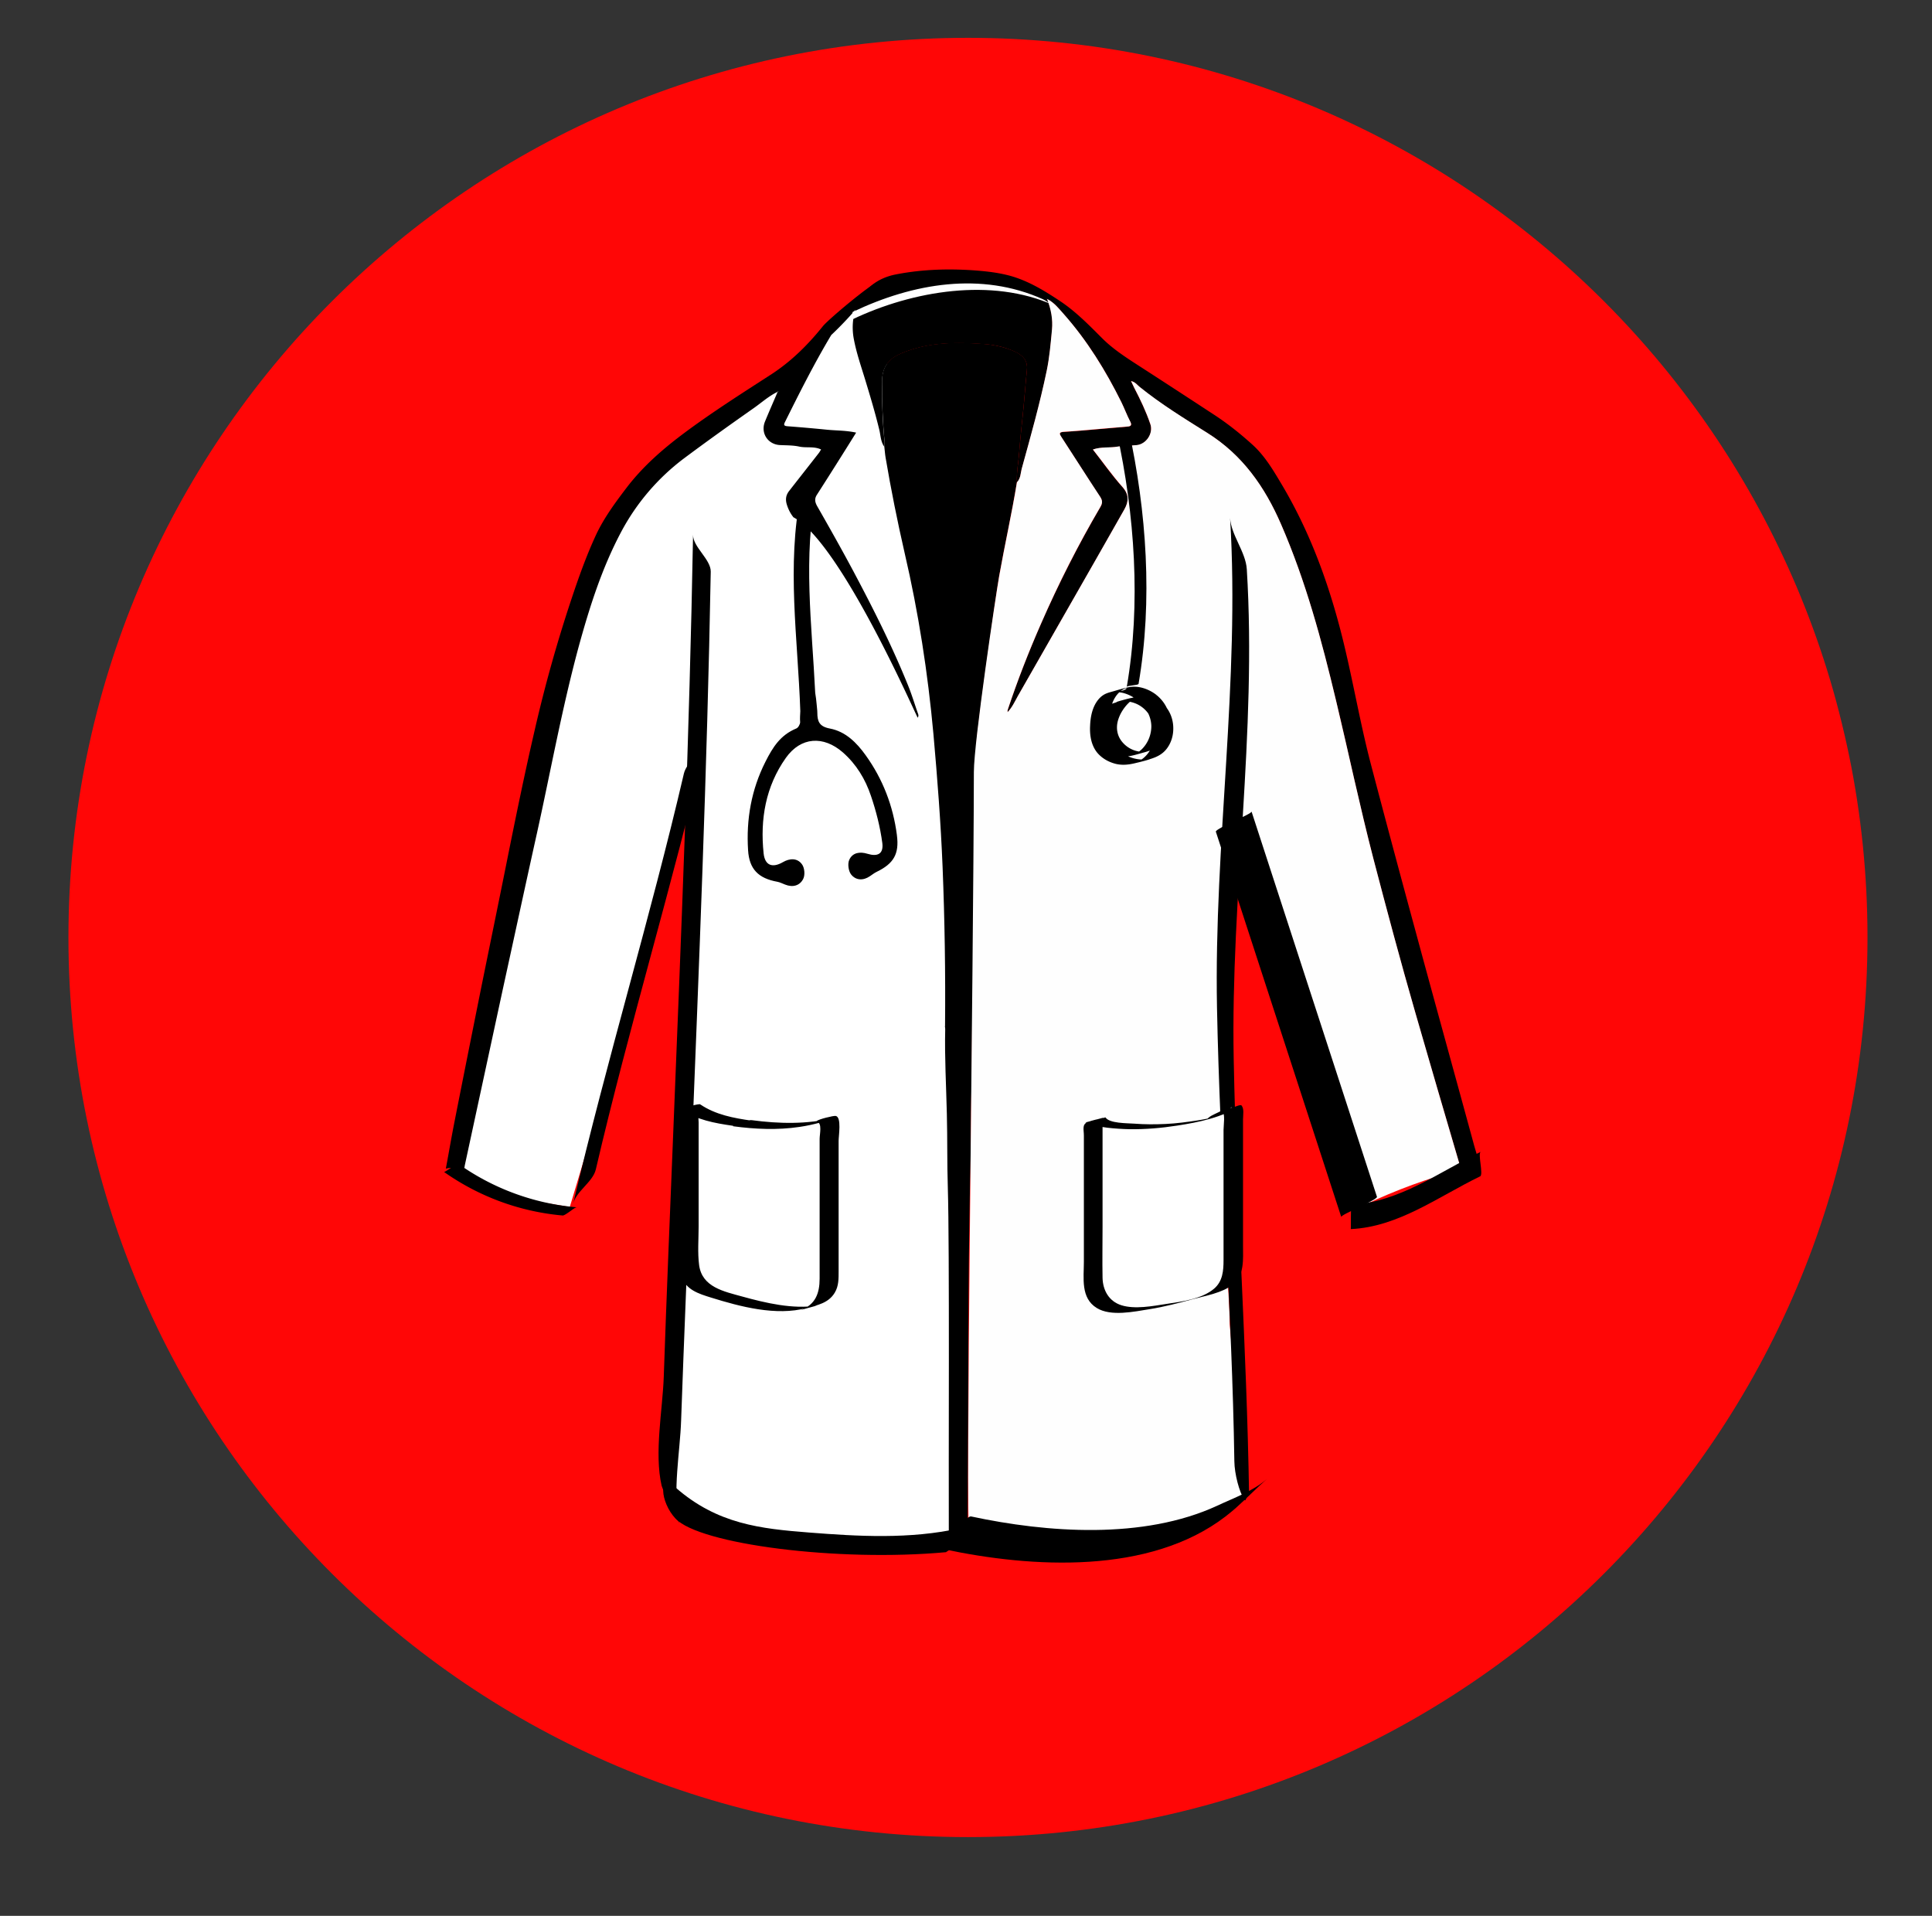
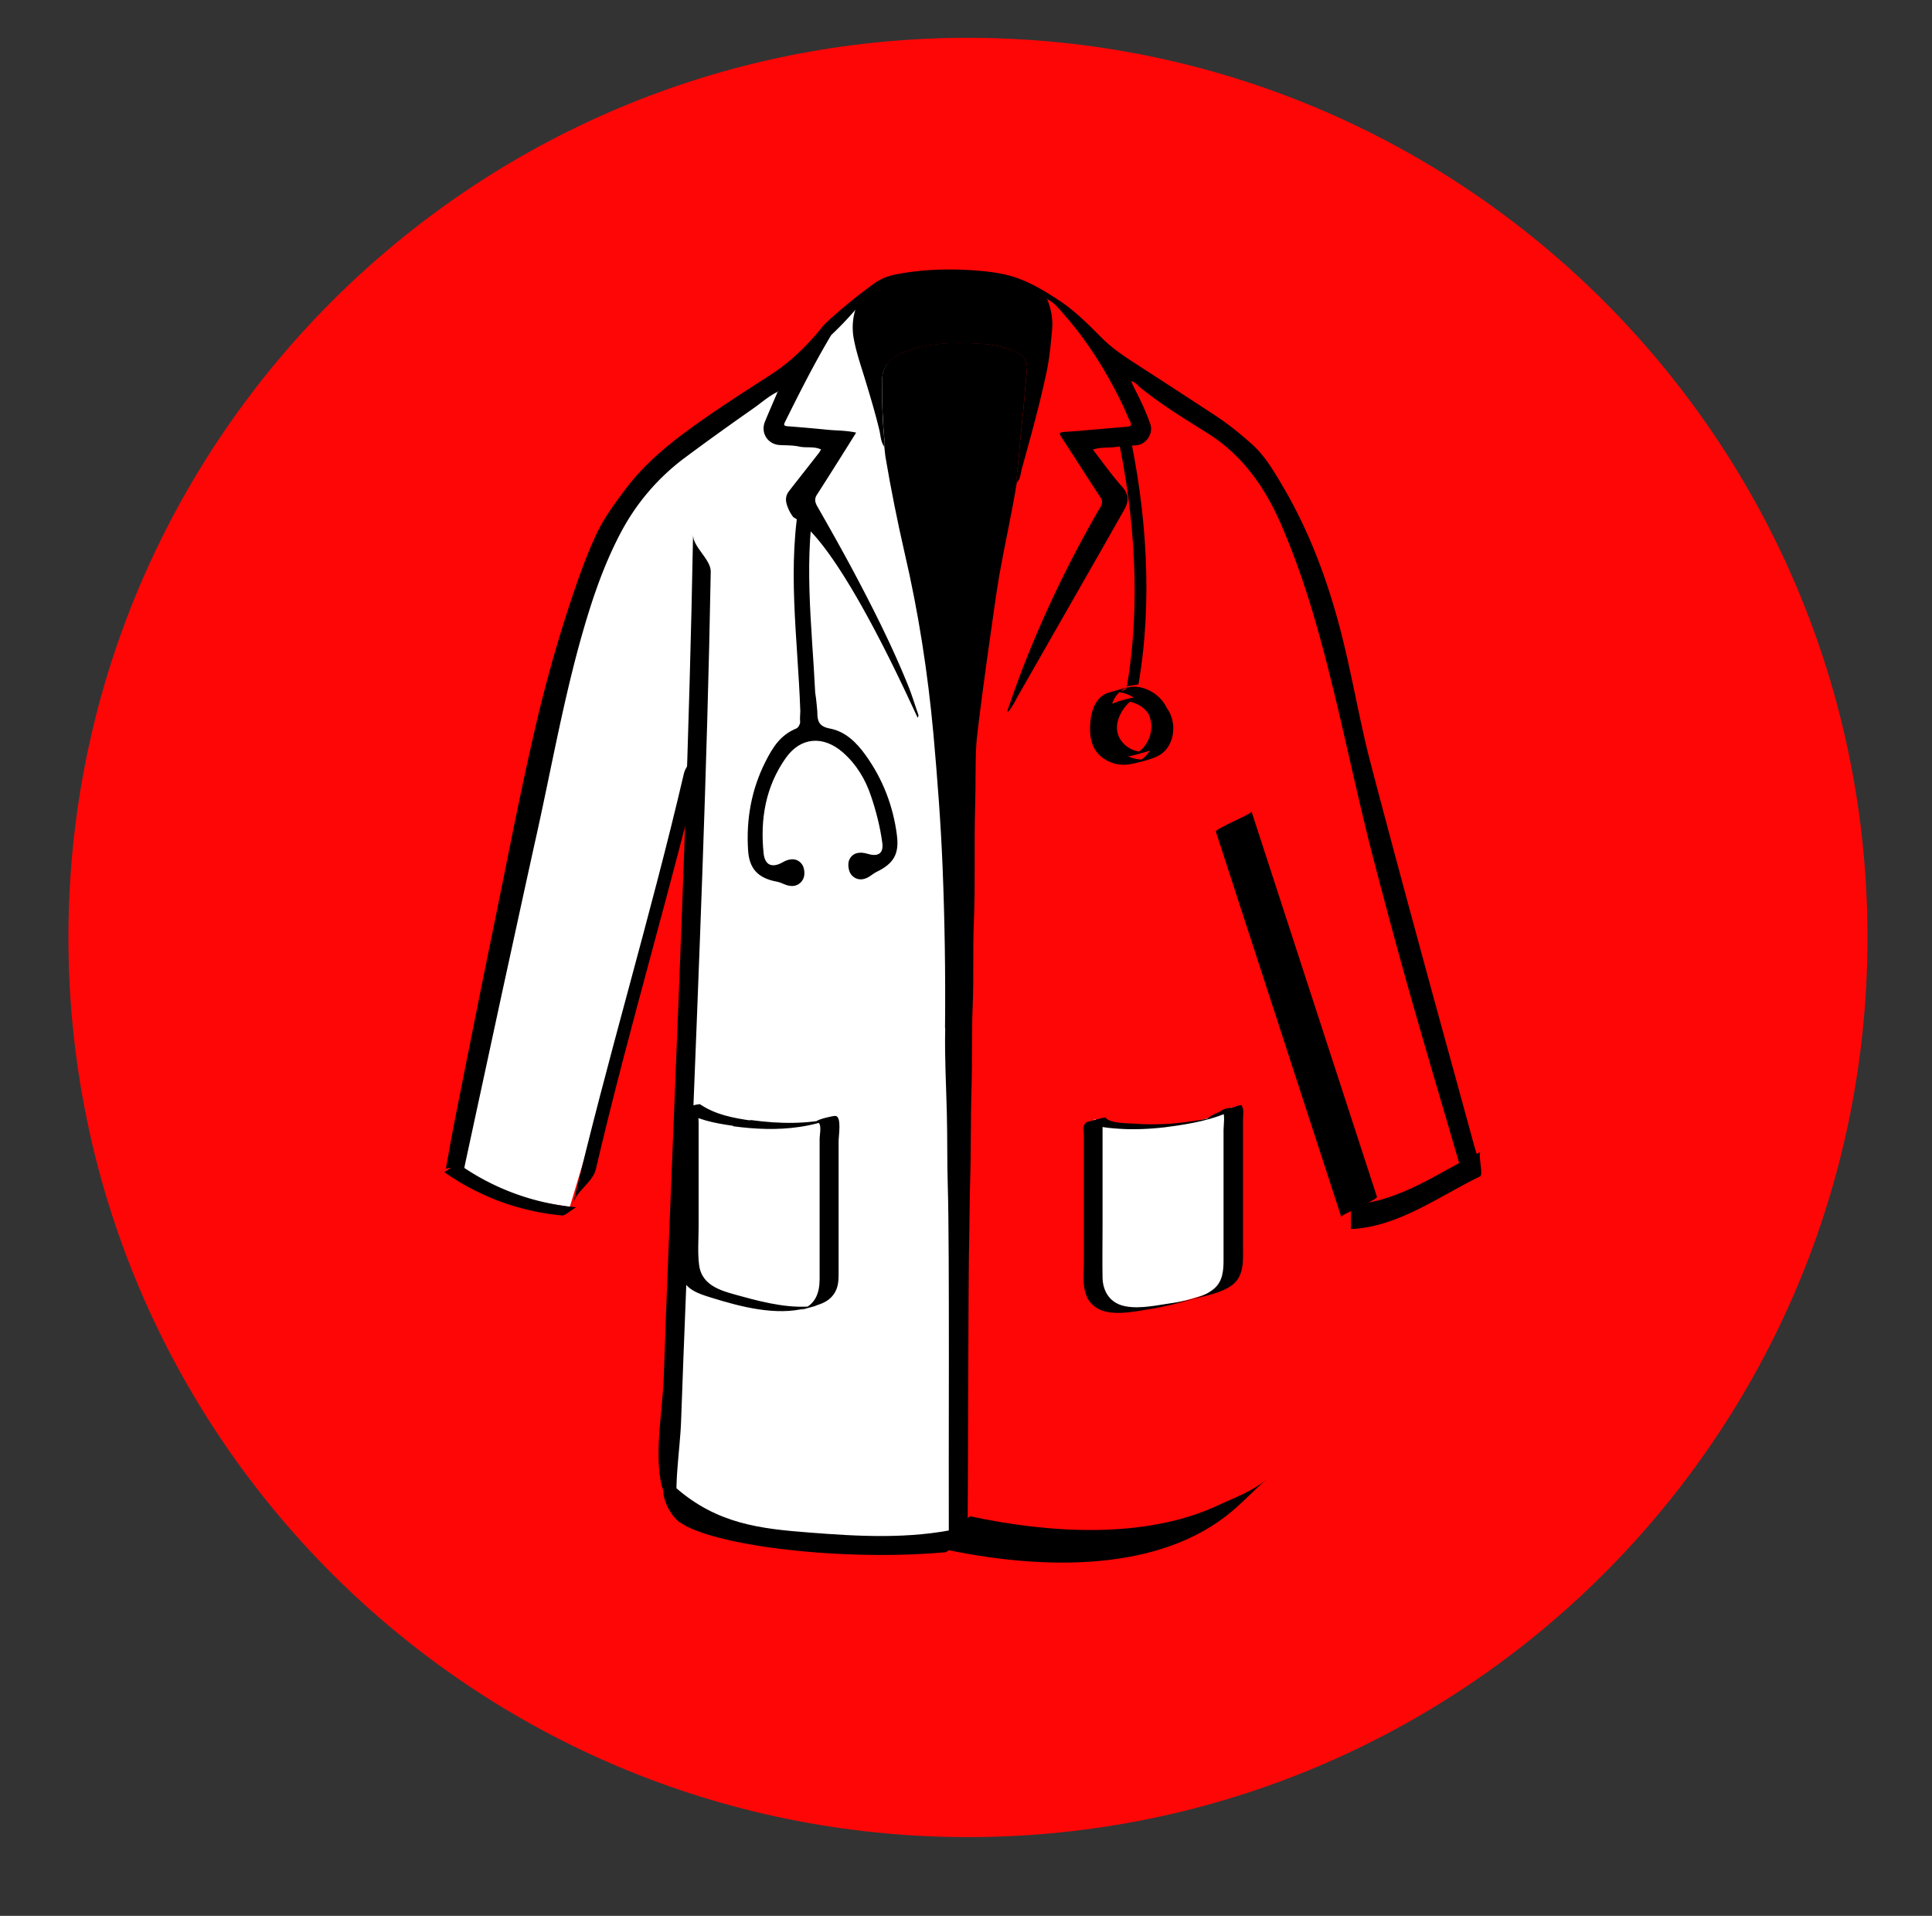
<svg xmlns="http://www.w3.org/2000/svg" data-bbox="4.18 2.31 109.88 109.88" viewBox="0 0 118 117" data-type="color">
  <rect x="0" y="0" width="118" height="117" fill="#333333" stroke="none" />
  <g>
    <path fill="#ff0606" d="M114.06 57.25c0 30.343-24.597 54.94-54.94 54.94S4.18 87.593 4.18 57.25 28.777 2.31 59.12 2.31s54.94 24.597 54.94 54.94" data-color="1" />
    <path fill="#ffffff" d="m53.71 19.14-1.65-.76-2.21 3.24-10.62 7.86-3.44 6.21-2.9 10.48-4.59 25.22 3.09 1.76 3.41.56 8.16-27.13-2.1 44.93 5.8 2.8 8.63.32 2.7-.76.27-37.08-1.51-17.52z" data-color="2" />
    <path d="M57.72 62.68c.03-3.25-.02-6.49-.15-9.74-.11-2.71-.32-5.42-.56-8.12-.34-3.72-.91-7.41-1.76-11.06-.44-1.92-.83-3.86-1.16-5.81-.04-.23-.05-.45-.08-.68 0-.1.03-.19.02-.29-.12-1.22-.16-2.44-.16-3.67 0-.86.36-1.38 1.12-1.71 1.62-.71 3.33-.72 5.04-.6.67.05 1.34.19 1.96.47.57.26.79.63.73 1.15-.08.73-.13 1.46-.2 2.19-.09.93-.2 1.87-.27 2.8-.04.61-.17 1.21-.14 1.83-.31 1.91-.74 3.8-1.08 5.71-.21 1.18-1.32 9.08-1.4 10.32-.07 1.24-.03 2.48-.07 3.72-.07 2.37.02 4.75-.08 7.13-.07 1.7 0 3.4-.07 5.1-.07 1.65-.02 3.3-.07 4.95-.06 1.98-.03 3.95-.09 5.93-.03 1.02-.03 2.05-.05 3.07-.07 2.59-.07 15.59-.1 18.18h-1.15c-.02-3.54.05-17.48-.06-21.01-.05-1.51-.02-3.02-.06-4.52-.04-1.72-.14-3.45-.1-5.17 0-.06-.01-.12-.02-.18Z" fill="#000000" data-color="3" />
    <path d="M62.11 29.45c-.03-.62.1-1.22.14-1.83.07-.94.18-1.87.27-2.8.07-.73.12-1.46.2-2.19.06-.52-.16-.89-.73-1.15-.62-.29-1.28-.43-1.96-.47-1.72-.12-3.42-.11-5.04.6-.75.33-1.11.85-1.12 1.71 0 1.23.03 2.45.16 3.67 0 .09-.01.19-.02.29-.22-.3-.22-.67-.3-1.01-.25-1.04-.56-2.07-.87-3.09-.25-.82-.53-1.62-.69-2.47-.31-1.59.41-3.53 2.56-3.95 1.58-.31 3.17-.36 4.78-.25.67.05 1.34.12 2 .28 1.21.29 2.27.94 3.29 1.62.94.63 1.73 1.44 2.54 2.25.59.59 1.3 1.07 2.01 1.53a784 784 0 0 1 4.78 3.11c.85.55 1.64 1.18 2.39 1.86.74.67 1.25 1.53 1.75 2.37 1.67 2.79 2.8 5.8 3.62 8.95.7 2.69 1.14 5.43 1.84 8.12.9 3.43 1.82 6.86 2.75 10.28 1.17 4.33 2.37 8.65 3.55 12.98.14.51.32 1.01.39 1.53-.39-.09-.77-.01-1.16.05-.93-3.2-1.88-6.39-2.8-9.6-.9-3.12-1.74-6.26-2.56-9.4-.83-3.2-1.51-6.43-2.28-9.65-.88-3.67-1.85-7.3-3.36-10.77-.99-2.28-2.36-4.23-4.51-5.58-1.41-.88-2.83-1.75-4.12-2.8-.14-.12-.25-.3-.53-.36.09.18.14.3.2.42.37.72.72 1.45.98 2.21.19.56-.24 1.22-.83 1.28-.38.04-.77.02-1.15.09-.5.09-1.02 0-1.53.18.61.78 1.16 1.57 1.8 2.28.42.47.39.89.12 1.38-.61 1.07-1.21 2.14-1.82 3.2l-4.68 8.19c-.19.34-.35.7-.63.99-.01-.07 0-.13.02-.18.59-1.77 1.27-3.51 2.02-5.22 1.07-2.44 2.28-4.82 3.62-7.12.15-.25.14-.41-.01-.64-.8-1.21-1.57-2.43-2.36-3.64-.12-.19-.18-.3.14-.32.83-.05 1.65-.13 2.48-.2l1.4-.12c.21-.02.3-.08.18-.31-.2-.39-.35-.8-.54-1.18-.95-1.93-2.08-3.75-3.51-5.37-.3-.34-.58-.71-1-.92-.01 0-.03-.02-.04-.03 0 .01.02.03.03.04.23.59.35 1.2.29 1.84-.08.84-.15 1.67-.32 2.5-.42 2.02-.98 4.01-1.53 6-.08.28-.07.6-.29.82Z" fill="#000000" data-color="3" />
    <path d="M41.98 51.44s-.03.04-.03.06.01.04.02.06c.01-.02.03-.03.03-.05s-.01-.04-.02-.06Z" fill="#e2e2e2" data-color="4" />
    <path d="M47.51 23.92c-.57.27-1.03.7-1.54 1.05-1.41.99-2.81 1.99-4.19 3.02a13.6 13.6 0 0 0-3.84 4.49c-1.18 2.22-1.93 4.59-2.59 6.99-1.02 3.76-1.71 7.59-2.55 11.39-.7 3.15-1.38 6.31-2.07 9.46l-2.34 10.84c-.02.08 0 .17-.1.21-.35.03-.7-.11-1.06 0 .18-.96.34-1.91.53-2.87.54-2.74 1.09-5.49 1.64-8.23.57-2.81 1.15-5.62 1.71-8.43.49-2.42.99-4.85 1.55-7.26a86 86 0 0 1 2.25-8.02c.44-1.32.91-2.64 1.5-3.91.5-1.06 1.2-2 1.91-2.93.96-1.24 2.12-2.26 3.37-3.2 1.76-1.32 3.61-2.49 5.45-3.68 1.22-.8 2.22-1.8 3.12-2.92.36-.44 2.9-2.56 3.3-2.66-.42.61-1.49 1.98-2.79 3.2-1.03 1.72-1.93 3.51-2.82 5.3-.08.16-.1.25.14.27q1.2.09 2.4.21c.58.06 1.17.04 1.8.18a330 330 0 0 1-2.38 3.77c-.17.25-.15.45 0 .72.76 1.33 1.51 2.66 2.23 4.01 1.2 2.26 2.35 4.54 3.31 6.91.23.56.4 1.13.6 1.7.03.09.08.17 0 .3-.23-.41-4.73-10.71-7.59-12.24-.19-.24-.32-.5-.41-.8-.09-.31-.04-.57.15-.81.6-.77 1.2-1.53 1.8-2.3.05-.06.09-.14.15-.23-.44-.21-.91-.08-1.35-.18-.37-.08-.76-.07-1.15-.09-.75-.03-1.21-.73-.93-1.43.25-.61.52-1.22.78-1.83 0-.01.02-.03.03-.04-.01 0-.03.02-.04.03Z" fill="#000000" data-color="3" />
-     <path d="M89.24 71.44c-2.03.5-3.97 1.24-5.86 2.12-.87-2.33-1.71-4.68-2.48-7.05-1.2-3.71-2.32-7.44-3.34-11.21-.64-2.37-1.29-3.57-1.82-5.96-.15-.71.03-2.63.05-3.36 0-.08.04-.17.03-.25-.03-.97.09-1.93.08-2.89-.02-1.64.12-3.28.07-4.92-.04-1.26-.07-2.53-.16-3.79-.02-.38-.22-.47-.4-.92-.13.81.34 2.24.23 2.97-.15 1.04-.84 12.68-.88 13.9-.07 2.16-.33 9.59-.28 11.11.05 1.5.23 3.14.28 4.65.04 1.14-.33 2.14-.29 3.28.05 1.43.14 2.86.21 4.29.07 1.24.13 2.47.22 3.71.09 1.26.19 2.52.21 3.78 0 .31 1.07 10.35.86 10.6-.2.22-1.43.94-1.73 1.02-1.9.53-3.83.92-5.77 1.24-1.27.2-2.54.36-3.82.47-1.35.12-4.09-.74-5.45-.78-.25 0 .26-34.11.28-46.3 0-1.84 1.34-10.81 1.55-11.99.34-1.91.77-3.8 1.08-5.71.23-.23.22-.55.29-.82.55-1.99 1.11-3.98 1.53-6 .17-.82.24-1.66.32-2.5.06-.63-.06-1.25-.29-1.84l.02-.02c.42.22.7.59 1 .92 1.43 1.62 2.55 3.44 3.51 5.37.19.39.34.8.54 1.18.12.23.03.3-.18.31l-1.4.12c-.83.07-1.65.15-2.48.2-.32.02-.26.14-.14.32.79 1.21 1.56 2.43 2.36 3.64.15.23.16.39.01.64-1.35 2.3-2.55 4.67-3.62 7.12-.75 1.71-1.43 3.45-2.02 5.22-.02.05-.03.11-.02.18.28-.29.44-.65.63-.99l4.68-8.19c.61-1.07 1.22-2.14 1.82-3.2.27-.48.3-.91-.12-1.38-.64-.72-1.19-1.51-1.8-2.28.51-.18 1.03-.09 1.53-.18.38-.06.77-.05 1.15-.09.58-.06 1.02-.72.83-1.28-.26-.77-.61-1.5-.98-2.21-.06-.12-.11-.23-.2-.42.27.06.38.25.53.36 1.3 1.05 2.72 1.92 4.12 2.8 2.16 1.35 3.52 3.3 4.51 5.58 1.51 3.47 2.49 7.11 3.36 10.77.77 3.21 1.45 6.45 2.28 9.65.82 3.14 1.66 6.28 2.56 9.4.92 3.2 1.86 6.4 2.8 9.6Z" fill="#fefefe" data-color="5" />
    <path d="M63.96 18.29s-.02-.03-.03-.04c.01 0 .03.02.04.03l-.02.02Z" fill="#fefefe" data-color="5" />
    <path d="M47.51 23.92s.03-.02.04-.03c0 .01-.02.03-.03.04l-.02-.02Z" fill="#fefefe" data-color="5" />
-     <path d="M64.33 18.63c-3.75-1.68-8.57-.89-12.28.88-.13.06-.06.03.03-.46 3.71-1.77 7.86-2.46 11.61-.78.22.1.41.27.63.37Z" fill="#ffffff" data-color="2" />
    <path d="M27.12 71.57c2.14 1.51 4.64 2.43 7.25 2.66.1 0 .35-.19.44-.25s.33-.26.43-.25a14.64 14.64 0 0 1-7.25-2.66c-.03-.02-.39.22-.44.25s-.4.27-.43.25" fill="#000000" data-color="3" />
    <path d="M82.5 75.06c2.91-.13 5.36-1.99 7.9-3.22.22-.1-.16-1.4.04-1.5-2.54 1.23-4.99 3.09-7.9 3.22-.05 0-.02 1.5-.04 1.5" fill="#000000" data-color="3" />
-     <path d="M75.13 31.63c.61 10.02-.99 19.91-.8 29.9.18 9.24.92 18.46 1.06 27.7.01.79.3 1.9.62 2.37.11.16.15-.51.28-.28-.15-9.24-.76-17.42-.94-26.66-.19-9.98 1.42-19.87.8-29.9-.07-1.07-.96-2.08-1.02-3.13" fill="#000000" data-color="3" />
    <path d="M57.61 94.6c5.42 1.16 12.6 1.57 17.24-1.99.21-.16.41-.33.61-.5.65-.58 1.29-1.24 1.94-1.81-.85.76-2.03 1.17-3.05 1.65-4.52 2.09-10.41 1.65-15.03.66-.43-.09-1.32 2.08-1.72 2Z" fill="#000000" data-color="3" />
    <path d="m74.26 50.79 7.66 23.53c-.05-.14 2.23-1.05 2.18-1.23l-7.66-23.53c.05.14-2.23 1.05-2.18 1.23" fill="#000000" data-color="3" />
    <path d="M42.33 32.66c-.22 12.17-.72 24.33-1.21 36.49-.2 4.98-.41 9.96-.58 14.94-.07 2.01-.59 4.64-.13 6.64.05.23 1.03 2.27 1.08 2.25h.02c-.1.03-.95-2.3-1.08-2.26h-.02c.36.76.72 1.51 1.08 2.26-.43-1.89.05-4.32.11-6.23.18-5.12.4-10.24.6-15.35.48-12.16.99-24.32 1.21-36.49.01-.75-1.1-1.52-1.08-2.25" fill="#000000" data-color="3" />
    <path d="M41.77 47.24c-2.05 8.8-4.7 17.46-6.76 26.26.18-.75 1.2-1.32 1.38-2.08 2.05-8.8 4.7-17.46 6.76-26.26-.18.75-1.2 1.32-1.38 2.08" fill="#000000" data-color="3" />
    <path d="M57.79 94.79c-6.65.61-15.07-.49-16.53-2.05-.96-1.02-1.05-2.82 0-1.9 2.55 2.24 5.21 2.52 8.15 2.75s6.16.43 9.27-.27c.33-.07-.69 1.2-.39 1.13l-.5.33Z" fill="#000000" data-color="3" />
    <path d="M54.78 51c-.23-1.78-.86-3.42-1.91-4.88-.55-.77-1.23-1.45-2.19-1.63-.64-.12-.76-.44-.76-.96 0-.17-.03-.33-.04-.5q-.03-.36-.09-.72c-.2-4.15-.76-8.31.08-12.43-.03.14-.92.11-.95.26-.89 4.4-.19 8.85-.04 13.29-.01.22-.03.44-.01.67 0 .13-.12.35-.24.39-.96.4-1.42 1.12-1.88 2.03-.86 1.7-1.18 3.52-1.06 5.4.07 1.16.63 1.72 1.79 1.93.16.03.31.11.47.17.47.19.9.07 1.11-.35.12-.24.08-.68-.08-.89-.28-.39-.75-.37-1.16-.13-.64.37-1.1.21-1.18-.53-.22-2.09.12-4.09 1.36-5.84.91-1.28 2.29-1.37 3.48-.33.82.72 1.37 1.63 1.71 2.64.32.94.57 1.92.7 2.9.08.66-.29.84-.91.65-.45-.14-.91-.08-1.11.37-.11.24-.05.68.11.89.29.37.74.39 1.15.11.14-.09.27-.2.42-.27 1.03-.5 1.38-1.09 1.23-2.23Z" fill="#000000" data-color="3" />
    <path d="M69.54 41.76c.87-5.07.49-10.54-.61-15.56 0 0-.73.18-.72.19 1.1 5.02 1.48 10.49.61 15.56.02-.1.71-.09.72-.19" fill="#000000" data-color="3" />
    <path d="M75.22 67.62c.14.09.09.24.09.36v9.05c0 1.03-.4 1.59-1.37 1.92-1.8.61-3.63 1.02-5.54.99-.91-.02-1.63-.72-1.63-1.63v-9.63c0-.12-.09-.32.16-.32 0 .12.1.11.18.13.74.18 1.49.26 2.25.28q1.35.03 2.7-.15c1.1-.16 2.22-.33 3.16-1" fill="#ffffff" data-color="2" />
    <path d="M74.64 67.78c.21.27.09.9.09 1.22v7.95c0 .65-.05 1.3-.58 1.75-.74.63-1.98.79-2.91.93-.83.13-1.93.34-2.75.08-.76-.24-1.13-.91-1.15-1.67-.02-1.04 0-2.09 0-3.13v-6.13c0-.16-.05-.38.03-.52l-1.08.29c.05-.01.48.17.57.19.26.05.52.1.78.13.45.05.9.08 1.36.09.97.01 1.93-.07 2.89-.22 1.31-.2 2.79-.5 3.91-1.25-.31.21-.84.1-1.16.31-.25.17-.61.27-.83.46-.18.15.28-.03-.15.07-.17.04-.34.06-.5.09-.65.1-1.31.19-1.97.22s-1.28.03-1.92-.02c-.42-.03-1.52-.01-1.75-.38-.03 0-.05.01-.08.02-.34.08-.72.14-1.04.28s-.2.46-.2.81v7.7c0 1-.21 2.22.79 2.83.86.53 2.28.22 3.22.07s1.79-.38 2.68-.62c.78-.21 1.74-.37 2.39-.87.74-.58.64-1.56.64-2.4v-7.7c0-.27.08-.64-.09-.85-.1-.13-1.07.43-1.16.31Z" fill="#000000" data-color="3" />
    <path d="M45.36 68.62q1.335.195 2.7.15c.76-.02 1.51-.1 2.25-.28.08-.02.17-.02.18-.13.25 0 .16.2.16.32v9.63c0 .91-.72 1.61-1.63 1.63-1.91.03-3.75-.38-5.54-.99-.97-.33-1.37-.89-1.37-1.92v-9.05c0-.12-.06-.27.09-.36.95.68 2.06.84 3.16 1" fill="#ffffff" data-color="2" />
    <path d="M44.78 68.78c1.34.18 2.71.24 4.05.04.42-.06.83-.15 1.24-.26.27-.07.84-.11.99-.36l-1.16.31c.33.08.16.75.16 1.04v8.54c0 .89-.26 1.59-1.15 1.91l.87-.24-.16.04.29-.07c-1.47.24-3.16-.16-4.57-.55-1.12-.31-2.46-.57-2.64-1.92-.1-.77-.03-1.59-.03-2.36v-6.36c0-.31-.11-.84.09-1.1l-1.16.31c.95.64 2.04.84 3.16 1 .37.05.8-.36 1.16-.31-1.12-.16-2.21-.36-3.16-1-.08-.05-1.1.23-1.16.31-.24.31-.09 1.08-.09 1.46v7.33c0 .47-.04.97.12 1.43.27.8 1.05 1.04 1.79 1.27 1.8.56 3.98 1.14 5.85.64.65-.17 1.33-.3 1.71-.93.25-.41.24-.86.24-1.33v-7.95c0-.31.19-1.43-.17-1.52-.13-.03-1.09.21-1.16.31l-.06.1 1.08-.29c-1.62.4-3.34.36-4.98.14-.37-.05-.8.36-1.16.31Z" fill="#000000" data-color="3" />
    <path d="M70.63 42.49c-.25-.03-.5-.05-.74-.03-.35.03-.7.15-1.03.24-.26.07-.53.13-.76.27-.19.12-.35.28-.49.46-.37.45-.67 1.03-.53 1.62.11.48.49.86.93 1.04.64.27 1.26.02 1.9-.15.54-.15.98-.38 1.28-.87.57-.95.2-2.1-.68-2.72-.47-.32-1.06-.5-1.63-.37-.28.06-.55.14-.82.22-.17.05-.35.09-.51.16-.23.1-.41.27-.55.47-.3.43-.4.98-.42 1.49-.03.57.06 1.18.43 1.64.29.35.7.58 1.14.69.59.14 1.12-.02 1.69-.18.53-.14 1.04-.27 1.4-.72.28-.35.42-.8.42-1.25.01-.94-.58-1.81-1.54-1.95-.64-.09-1.3.16-1.9.33-.45.13-.87.32-1.18.68-.15.17-.26.37-.33.58 0 0 .19-.05.17-.04.14-.04.27-.07.41-.11s.27-.07.41-.11c.02 0 .16-.03.17-.05.13-.37.37-.68.69-.9q.24-.165.51-.27c.48-.18-1.26.29-.81.21.06 0 .11-.02.17-.03.1-.01.19-.02.29-.01.81.02 1.48.56 1.7 1.34s.02 1.64-.6 2.14c-.15.12-.32.21-.49.27-.4.15 1.33-.3.82-.22-.05 0-.1.01-.14.02-.11.01-.23.01-.34 0a2.2 2.2 0 0 1-1.09-.37c-.82-.56-.94-1.59-.79-2.51.07-.42.22-.86.52-1.17.06-.06.12-.12.2-.17.04-.03.09-.06.13-.08.34-.18.19.16-.72.18.3 0 .57.01.85.11.83.29 1.53 1.07 1.55 1.97 0 .44-.14.87-.41 1.22-.13.17-.29.32-.48.43-.1.06-.21.11-.32.15l.93-.25h-.05c-.07.01-.14.02-.21.02-.47 0-.93-.23-1.23-.59-.35-.41-.41-.94-.23-1.44.16-.46.51-.93.92-1.2a1 1 0 0 1 .22-.12l.04-.02c.38-.13.07-.05-.94.25l.2-.03c.25-.02.5 0 .74.03.04 0 .14-.03.17-.04.14-.04.27-.07.41-.11s.27-.07.41-.11c.04-.01.13-.05.17-.05Z" fill="#000000" data-color="3" />
  </g>
</svg>